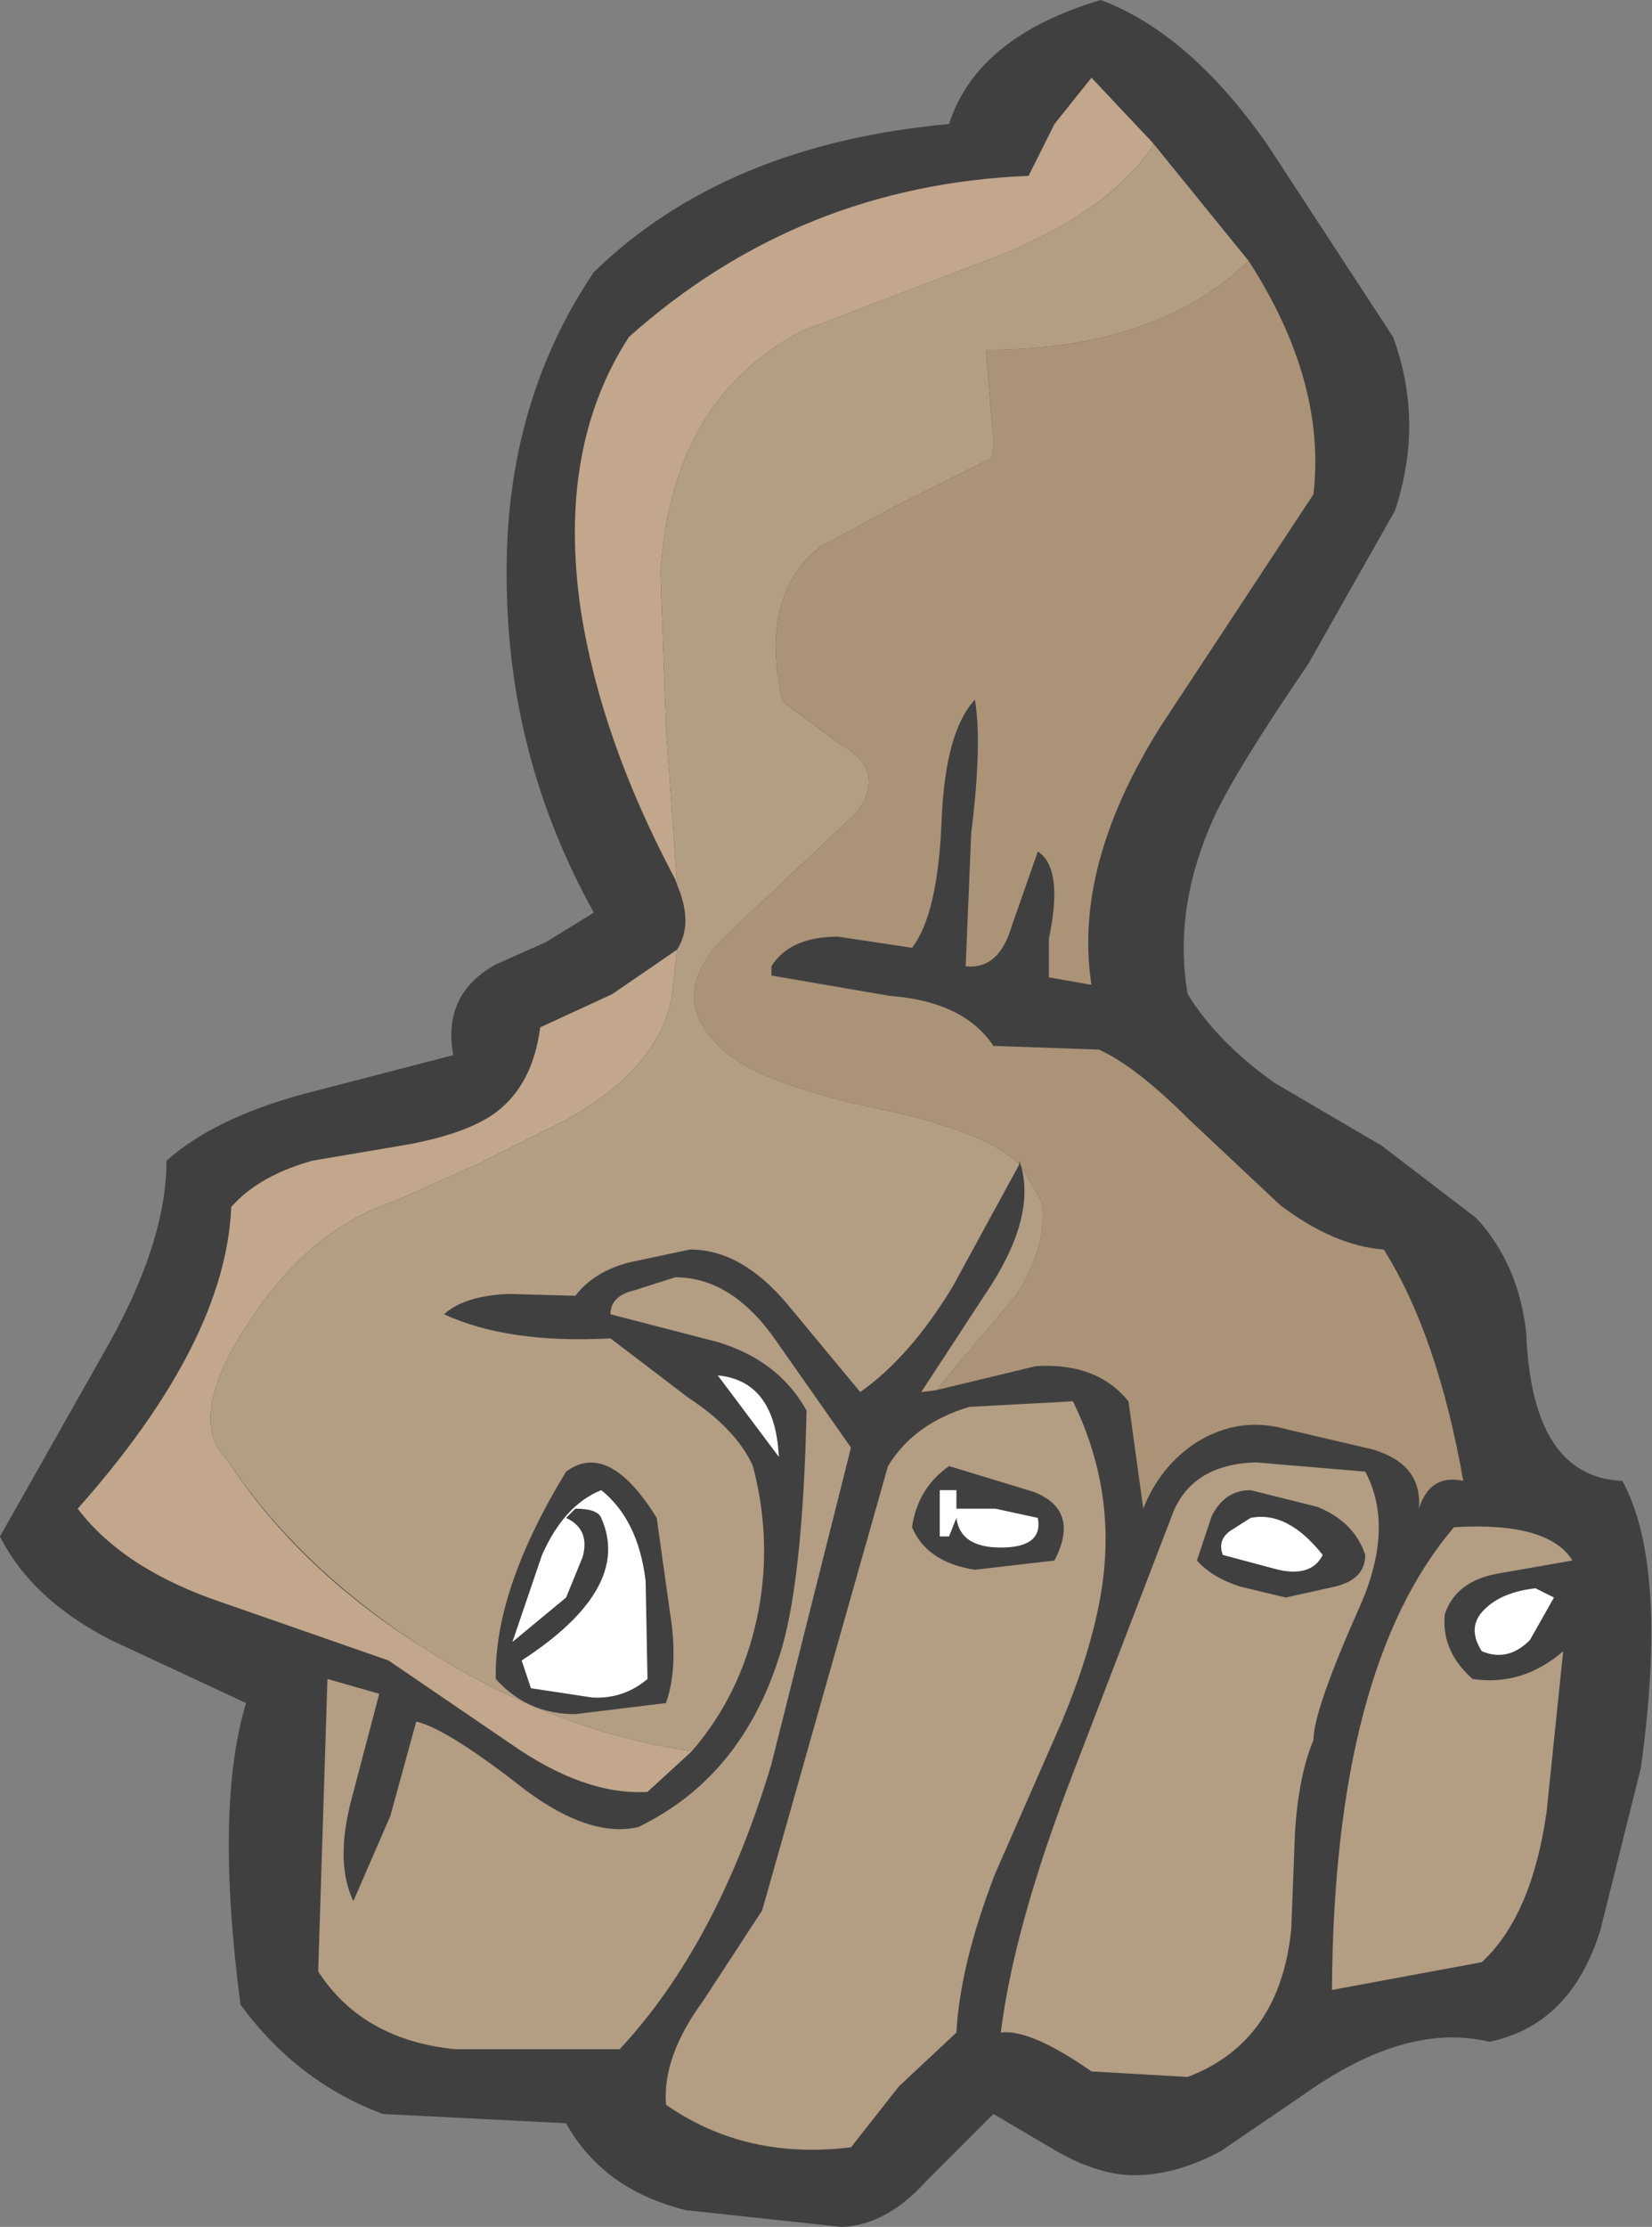
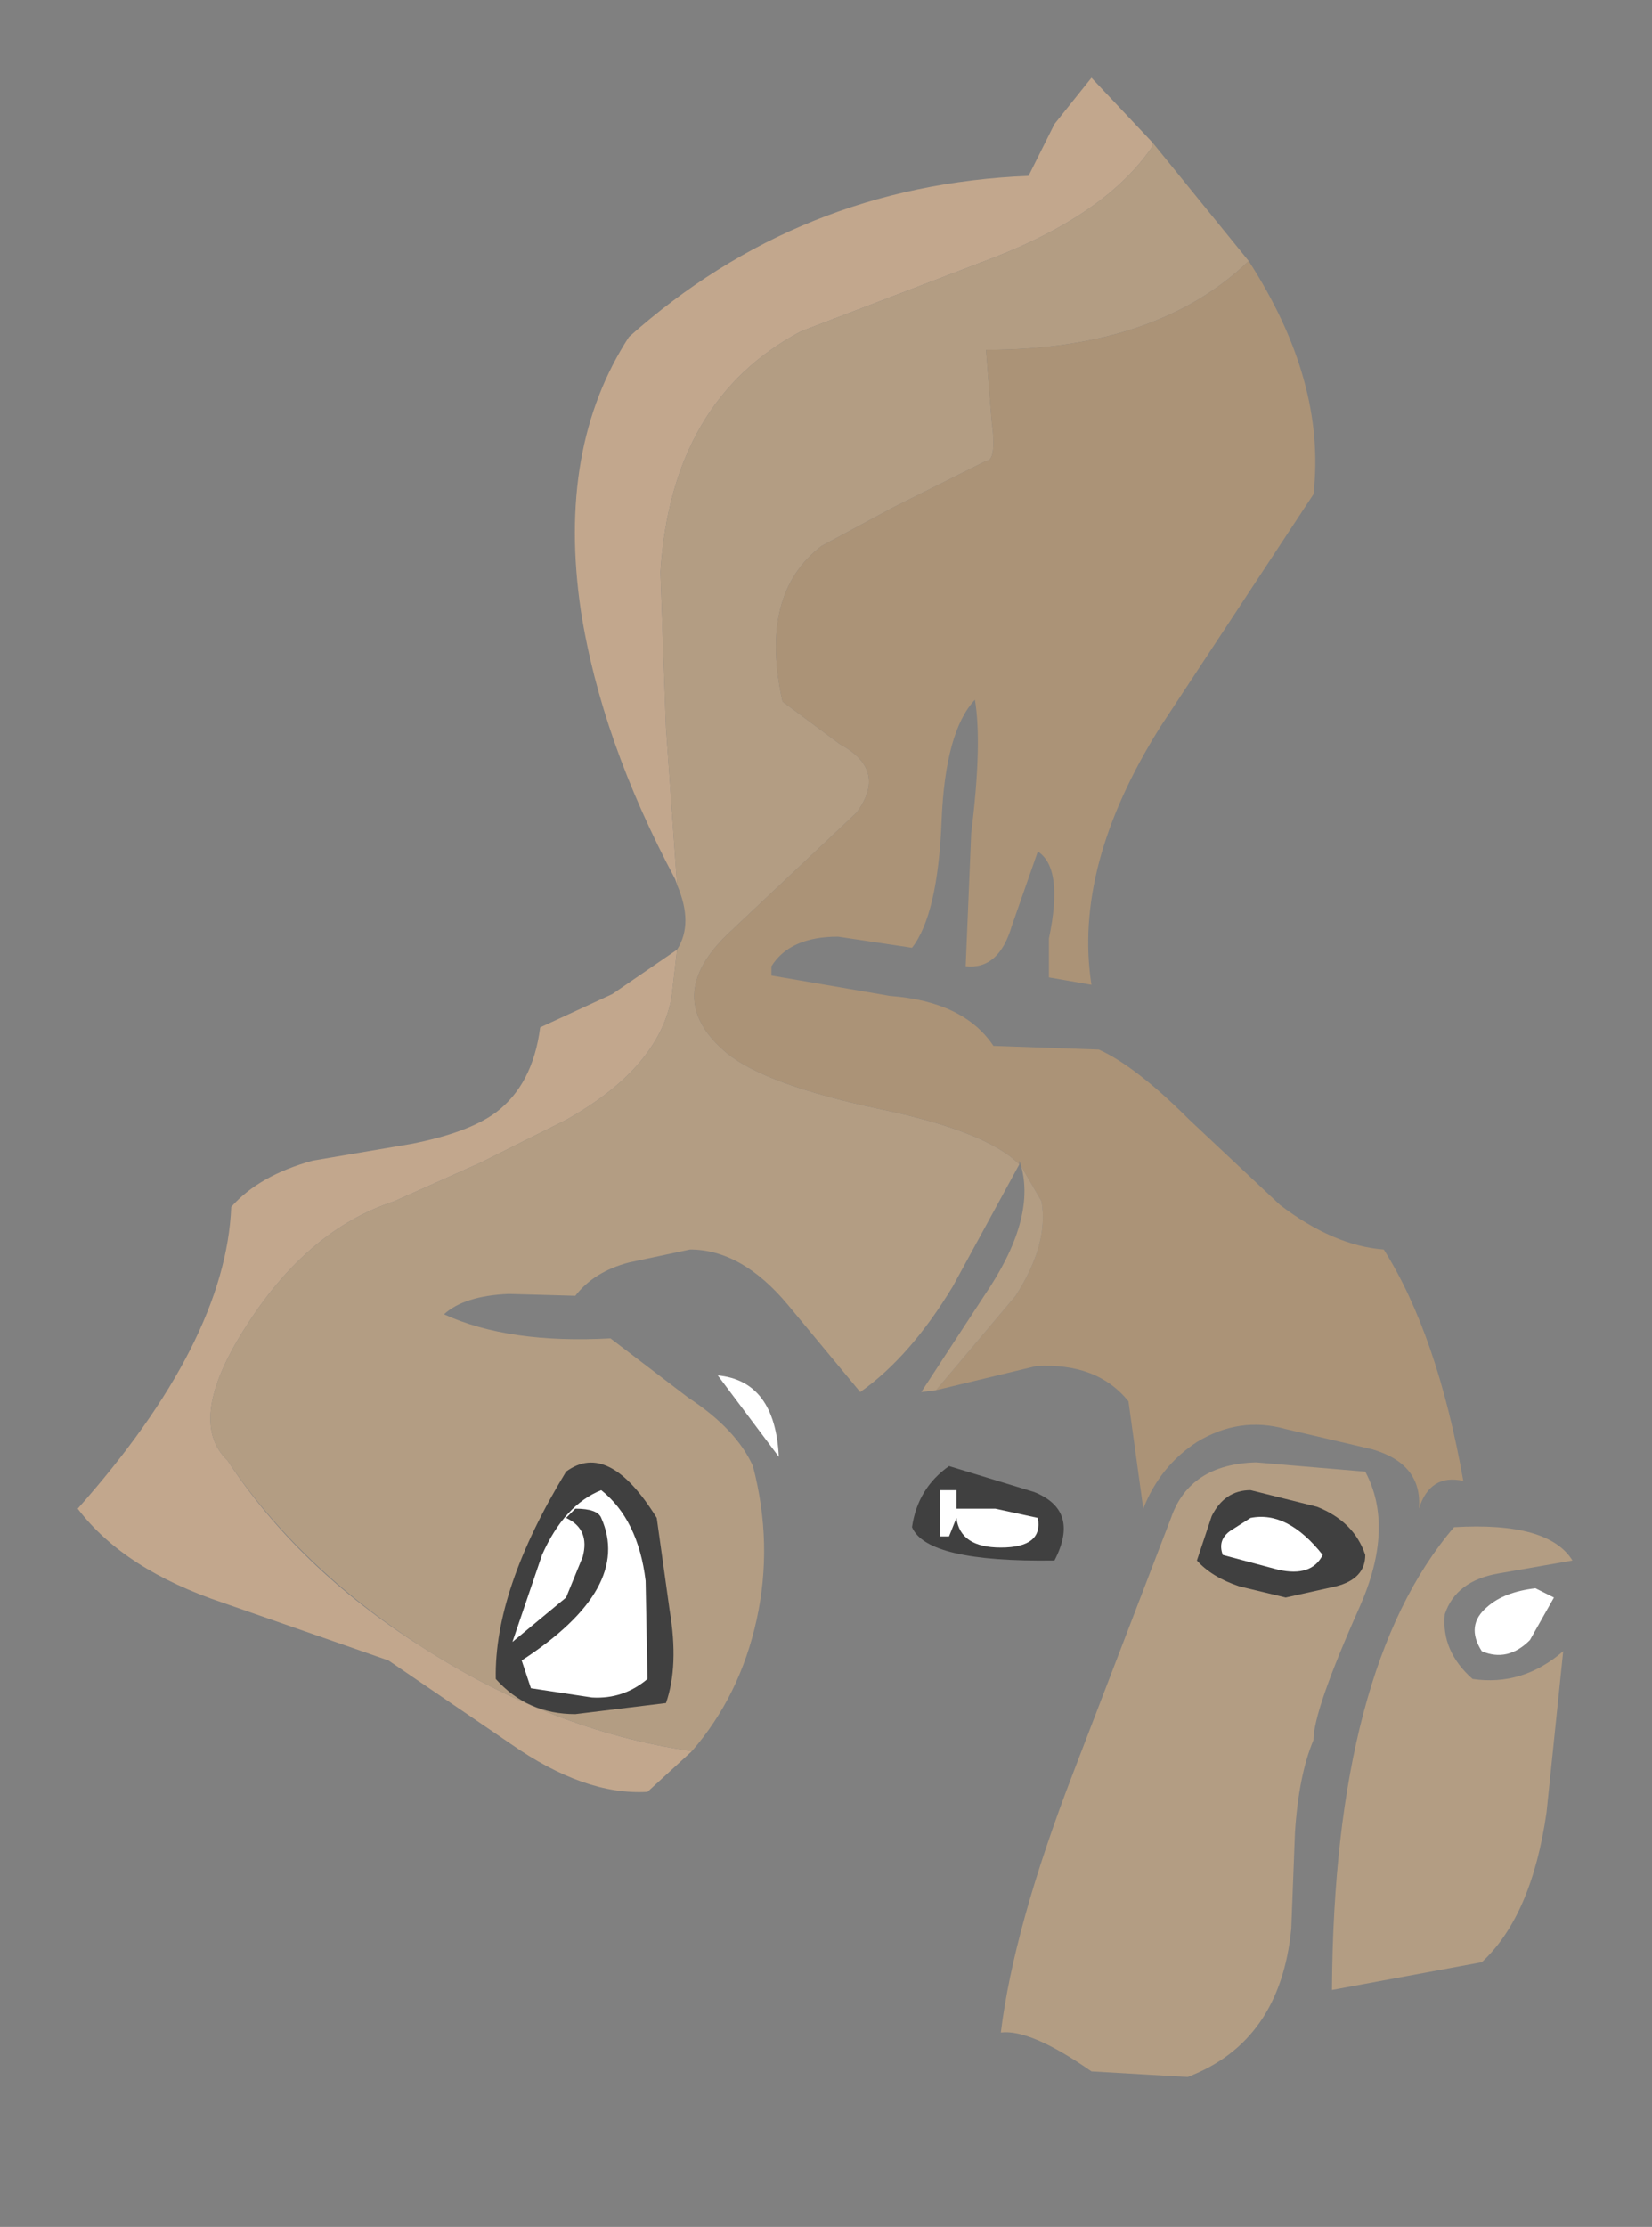
<svg xmlns="http://www.w3.org/2000/svg" height="60.15px" width="44.65px">
  <rect width="100%" height="100%" fill="#808080" stroke="none" />
  <g transform="matrix(1.0, 0.0, 0.0, 1.0, 28.45, 5.15)">
-     <path d="M-12.4 2.2 Q-8.85 -1.25 -2.8 -1.8 -2.05 -4.15 1.3 -5.15 3.7 -4.25 5.8 -1.25 L9.2 3.95 Q10.05 6.25 9.25 8.65 L6.9 12.8 Q4.95 15.65 4.35 16.95 3.25 19.4 3.65 21.7 4.45 23.0 6.0 24.1 L8.9 25.8 11.45 27.75 Q12.6 29.0 12.8 30.85 12.95 34.75 15.4 34.85 16.65 37.15 15.9 42.6 L14.8 47.0 Q14.0 49.55 11.8 50.0 9.55 49.45 6.75 51.45 L4.55 52.95 Q3.25 53.65 2.05 53.6 1.15 53.55 0.1 52.95 L-1.6 51.95 -3.45 53.8 Q-4.5 54.95 -5.7 55.0 L-9.9 54.55 Q-12.15 54.0 -13.15 52.2 L-18.1 51.95 Q-20.4 51.1 -21.95 49.0 -22.65 43.65 -21.8 40.85 L-25.45 39.15 Q-27.6 38.05 -28.45 36.35 L-25.65 31.4 Q-23.95 28.45 -23.95 26.2 -22.65 25.05 -20.25 24.4 L-16.2 23.35 Q-16.5 21.7 -15.05 20.9 L-13.7 20.3 -12.4 19.5 Q-14.65 15.45 -14.75 10.85 -14.9 5.9 -12.4 2.2" fill="#404040" fill-rule="evenodd" stroke="none" />
-     <path d="M-2.25 32.85 L0.55 32.7 Q1.6 34.85 1.4 37.15 1.25 38.95 0.25 41.35 L-1.55 45.45 Q-2.5 47.9 -2.6 49.75 L-4.15 51.2 -5.45 52.85 Q-8.3 53.2 -10.45 51.7 -10.55 50.4 -9.45 48.9 L-7.85 46.45 -4.45 34.45 Q-3.75 33.3 -2.25 32.85" fill="#b39d83" fill-rule="evenodd" stroke="none" />
    <path d="M8.45 34.6 Q9.25 36.1 8.3 38.25 7.05 41.05 7.05 41.85 6.65 42.8 6.55 44.35 L6.45 46.95 Q6.15 50.0 3.65 50.95 L1.05 50.8 Q-0.6 49.65 -1.4 49.75 -1.05 46.9 0.55 42.75 L3.2 35.85 Q3.7 34.4 5.5 34.35 L8.45 34.6" fill="#b39d83" fill-rule="evenodd" stroke="none" />
-     <path d="M-5.45 33.95 L-7.6 42.5 Q-9.05 47.35 -11.7 50.2 L-16.15 50.2 Q-18.65 49.95 -19.85 48.1 L-19.6 40.2 -18.2 40.6 -18.95 43.45 Q-19.4 45.15 -18.9 46.2 L-17.9 43.9 -17.2 41.35 Q-16.35 41.55 -14.25 43.2 -12.5 44.5 -11.2 44.2 -8.3 42.8 -7.3 39.3 -6.75 37.35 -6.65 32.95 -7.4 31.6 -9.05 31.1 L-11.95 30.35 Q-11.95 29.85 -11.3 29.7 L-10.2 29.35 Q-8.65 29.35 -7.45 31.1 L-5.45 33.95" fill="#b39d83" fill-rule="evenodd" stroke="none" />
    <path d="M13.35 43.8 Q12.95 46.6 11.6 47.85 L7.55 48.6 Q7.6 39.9 10.85 36.1 13.4 35.95 14.05 37.0 L12.05 37.35 Q10.9 37.55 10.6 38.45 10.5 39.45 11.35 40.2 12.7 40.4 13.8 39.45 L13.35 43.8" fill="#b39d83" fill-rule="evenodd" stroke="none" />
    <path d="M-17.35 25.75 Q-15.8 25.45 -15.05 24.9 -14.05 24.15 -13.85 22.6 L-11.9 21.7 -10.15 20.5 -10.3 21.8 Q-10.65 23.7 -13.15 25.1 L-15.45 26.25 -17.8 27.3 Q-20.1 28.05 -21.75 30.6 -23.45 33.2 -22.3 34.3 -20.4 37.2 -17.1 39.3 -13.55 41.6 -9.75 42.15 L-10.95 43.25 Q-12.65 43.35 -14.65 41.95 L-17.95 39.7 -22.4 38.15 Q-25.1 37.25 -26.35 35.6 -22.35 31.1 -22.2 27.45 -21.45 26.6 -20.0 26.2 L-17.35 25.75" fill="#c2a78d" fill-rule="evenodd" stroke="none" />
    <path d="M-10.6 10.3 L-10.45 14.5 -10.15 18.75 -10.2 18.6 Q-12.2 14.85 -12.75 11.35 -13.4 6.95 -11.45 3.95 -6.85 -0.15 -0.65 -0.4 L0.05 -1.8 1.05 -3.05 2.7 -1.3 2.7 -1.2 Q1.45 0.65 -1.7 1.85 L-6.8 3.8 Q-10.3 5.65 -10.6 10.3" fill="#c2a78d" fill-rule="evenodd" stroke="none" />
    <path d="M-10.45 14.5 L-10.6 10.3 Q-10.3 5.65 -6.8 3.8 L-1.7 1.85 Q1.45 0.65 2.7 -1.2 L2.7 -1.3 5.3 1.9 Q2.8 4.3 -1.8 4.3 L-1.65 6.2 Q-1.5 7.3 -1.8 7.3 L-4.3 8.55 -6.25 9.6 Q-7.95 10.9 -7.3 13.8 L-5.75 14.95 Q-4.45 15.65 -5.3 16.8 L-8.75 20.05 Q-10.6 21.8 -8.8 23.3 -7.75 24.15 -4.7 24.8 -1.8 25.4 -0.9 26.3 L-2.7 29.6 Q-3.85 31.5 -5.2 32.45 L-7.15 30.1 Q-8.4 28.6 -9.8 28.6 L-11.45 28.95 Q-12.4 29.2 -12.9 29.85 L-14.7 29.8 Q-15.9 29.85 -16.45 30.35 -14.7 31.15 -11.95 31.0 L-9.85 32.6 Q-8.55 33.45 -8.1 34.45 -7.55 36.55 -8.0 38.6 -8.45 40.65 -9.75 42.15 -13.55 41.6 -17.1 39.3 -20.4 37.15 -22.3 34.3 -23.45 33.2 -21.75 30.6 -20.1 28.05 -17.8 27.3 L-15.45 26.25 -13.15 25.1 Q-10.65 23.7 -10.3 21.8 L-10.15 20.5 Q-9.7 19.8 -10.15 18.75 L-10.45 14.5" fill="#b39d83" fill-rule="evenodd" stroke="none" />
    <path d="M-5.3 16.8 Q-4.45 15.65 -5.75 14.95 L-7.3 13.8 Q-7.95 10.9 -6.25 9.6 L-4.3 8.55 -1.8 7.3 Q-1.5 7.3 -1.65 6.2 L-1.8 4.3 Q2.8 4.3 5.3 1.9 7.4 5.15 7.05 8.2 L2.9 14.5 Q0.55 18.25 1.05 21.45 L-0.1 21.25 -0.1 20.2 Q0.3 18.3 -0.4 17.85 L-1.1 19.85 Q-1.45 21.05 -2.35 20.95 L-2.2 17.35 Q-1.9 14.95 -2.1 13.75 -2.9 14.6 -3.0 17.0 -3.1 19.55 -3.8 20.45 L-5.8 20.15 Q-7.1 20.15 -7.6 20.95 L-7.6 21.2 -4.4 21.75 Q-2.4 21.9 -1.6 23.1 L1.25 23.2 Q2.25 23.65 3.7 25.1 L6.15 27.4 Q7.6 28.5 8.95 28.6 10.4 30.9 11.1 34.85 10.2 34.65 9.9 35.6 10.0 34.4 8.65 34.0 L6.3 33.45 Q5.05 33.1 3.9 33.8 2.9 34.45 2.45 35.6 L2.05 32.7 Q1.2 31.65 -0.45 31.75 L-3.15 32.4 -1.0 29.85 Q-0.1 28.45 -0.3 27.3 L-0.85 26.35 -0.9 26.2 -0.9 26.3 Q-1.8 25.4 -4.7 24.8 -7.75 24.15 -8.8 23.3 -10.6 21.8 -8.75 20.05 L-5.3 16.8" fill="#ab9377" fill-rule="evenodd" stroke="none" />
    <path d="M-0.3 27.3 Q-0.1 28.45 -1.0 29.85 L-3.15 32.4 -3.55 32.45 -1.85 29.85 Q-0.45 27.8 -0.85 26.35 L-0.3 27.3" fill="#b39d83" fill-rule="evenodd" stroke="none" />
    <path d="M-10.35 38.35 Q-10.1 39.85 -10.45 40.85 L-12.9 41.15 Q-14.2 41.15 -15.05 40.2 -15.1 37.8 -13.15 34.6 -12.0 33.75 -10.7 35.85 L-10.35 38.35" fill="#404040" fill-rule="evenodd" stroke="none" />
    <path d="M-13.8 36.85 Q-13.2 35.5 -12.2 35.1 -11.2 35.9 -11.0 37.55 L-10.95 40.2 Q-11.6 40.75 -12.45 40.7 L-14.1 40.45 -14.35 39.7 Q-11.35 37.75 -12.2 35.85 -12.3 35.6 -12.9 35.6 L-13.15 35.85 Q-12.5 36.15 -12.7 36.9 L-13.15 38.0 -14.6 39.2 -13.8 36.85" fill="#ffffff" fill-rule="evenodd" stroke="none" />
    <path d="M11.6 39.45 Q11.15 38.75 11.75 38.25 12.2 37.85 13.05 37.75 L13.55 38.0 12.9 39.15 Q12.3 39.75 11.6 39.45" fill="#ffffff" fill-rule="evenodd" stroke="none" />
    <path d="M3.9 37.0 L4.3 35.8 Q4.65 35.1 5.35 35.1 L7.15 35.55 Q8.15 35.95 8.45 36.85 8.45 37.5 7.65 37.7 L6.3 38.0 5.05 37.7 Q4.3 37.45 3.9 37.0" fill="#404040" fill-rule="evenodd" stroke="none" />
    <path d="M4.6 36.85 Q4.45 36.45 4.8 36.2 L5.35 35.85 Q6.35 35.65 7.3 36.85 7.0 37.45 6.1 37.25 L4.6 36.85" fill="#ffffff" fill-rule="evenodd" stroke="none" />
-     <path d="M-0.5 35.15 Q0.75 35.65 0.05 37.0 L-2.1 37.25 Q-3.4 37.05 -3.8 36.1 -3.65 35.05 -2.8 34.45 L-0.5 35.15" fill="#404040" fill-rule="evenodd" stroke="none" />
+     <path d="M-0.5 35.15 Q0.75 35.65 0.05 37.0 Q-3.4 37.05 -3.8 36.1 -3.65 35.05 -2.8 34.45 L-0.5 35.15" fill="#404040" fill-rule="evenodd" stroke="none" />
    <path d="M-2.6 35.1 L-2.6 35.6 -1.55 35.6 -0.4 35.85 Q-0.25 36.65 -1.4 36.65 -2.5 36.65 -2.6 35.85 L-2.8 36.35 -3.05 36.35 -3.05 35.1 -2.6 35.1" fill="#ffffff" fill-rule="evenodd" stroke="none" />
    <path d="M-9.05 32.0 Q-7.5 32.15 -7.4 34.2 L-9.05 32.0" fill="#ffffff" fill-rule="evenodd" stroke="none" />
  </g>
</svg>